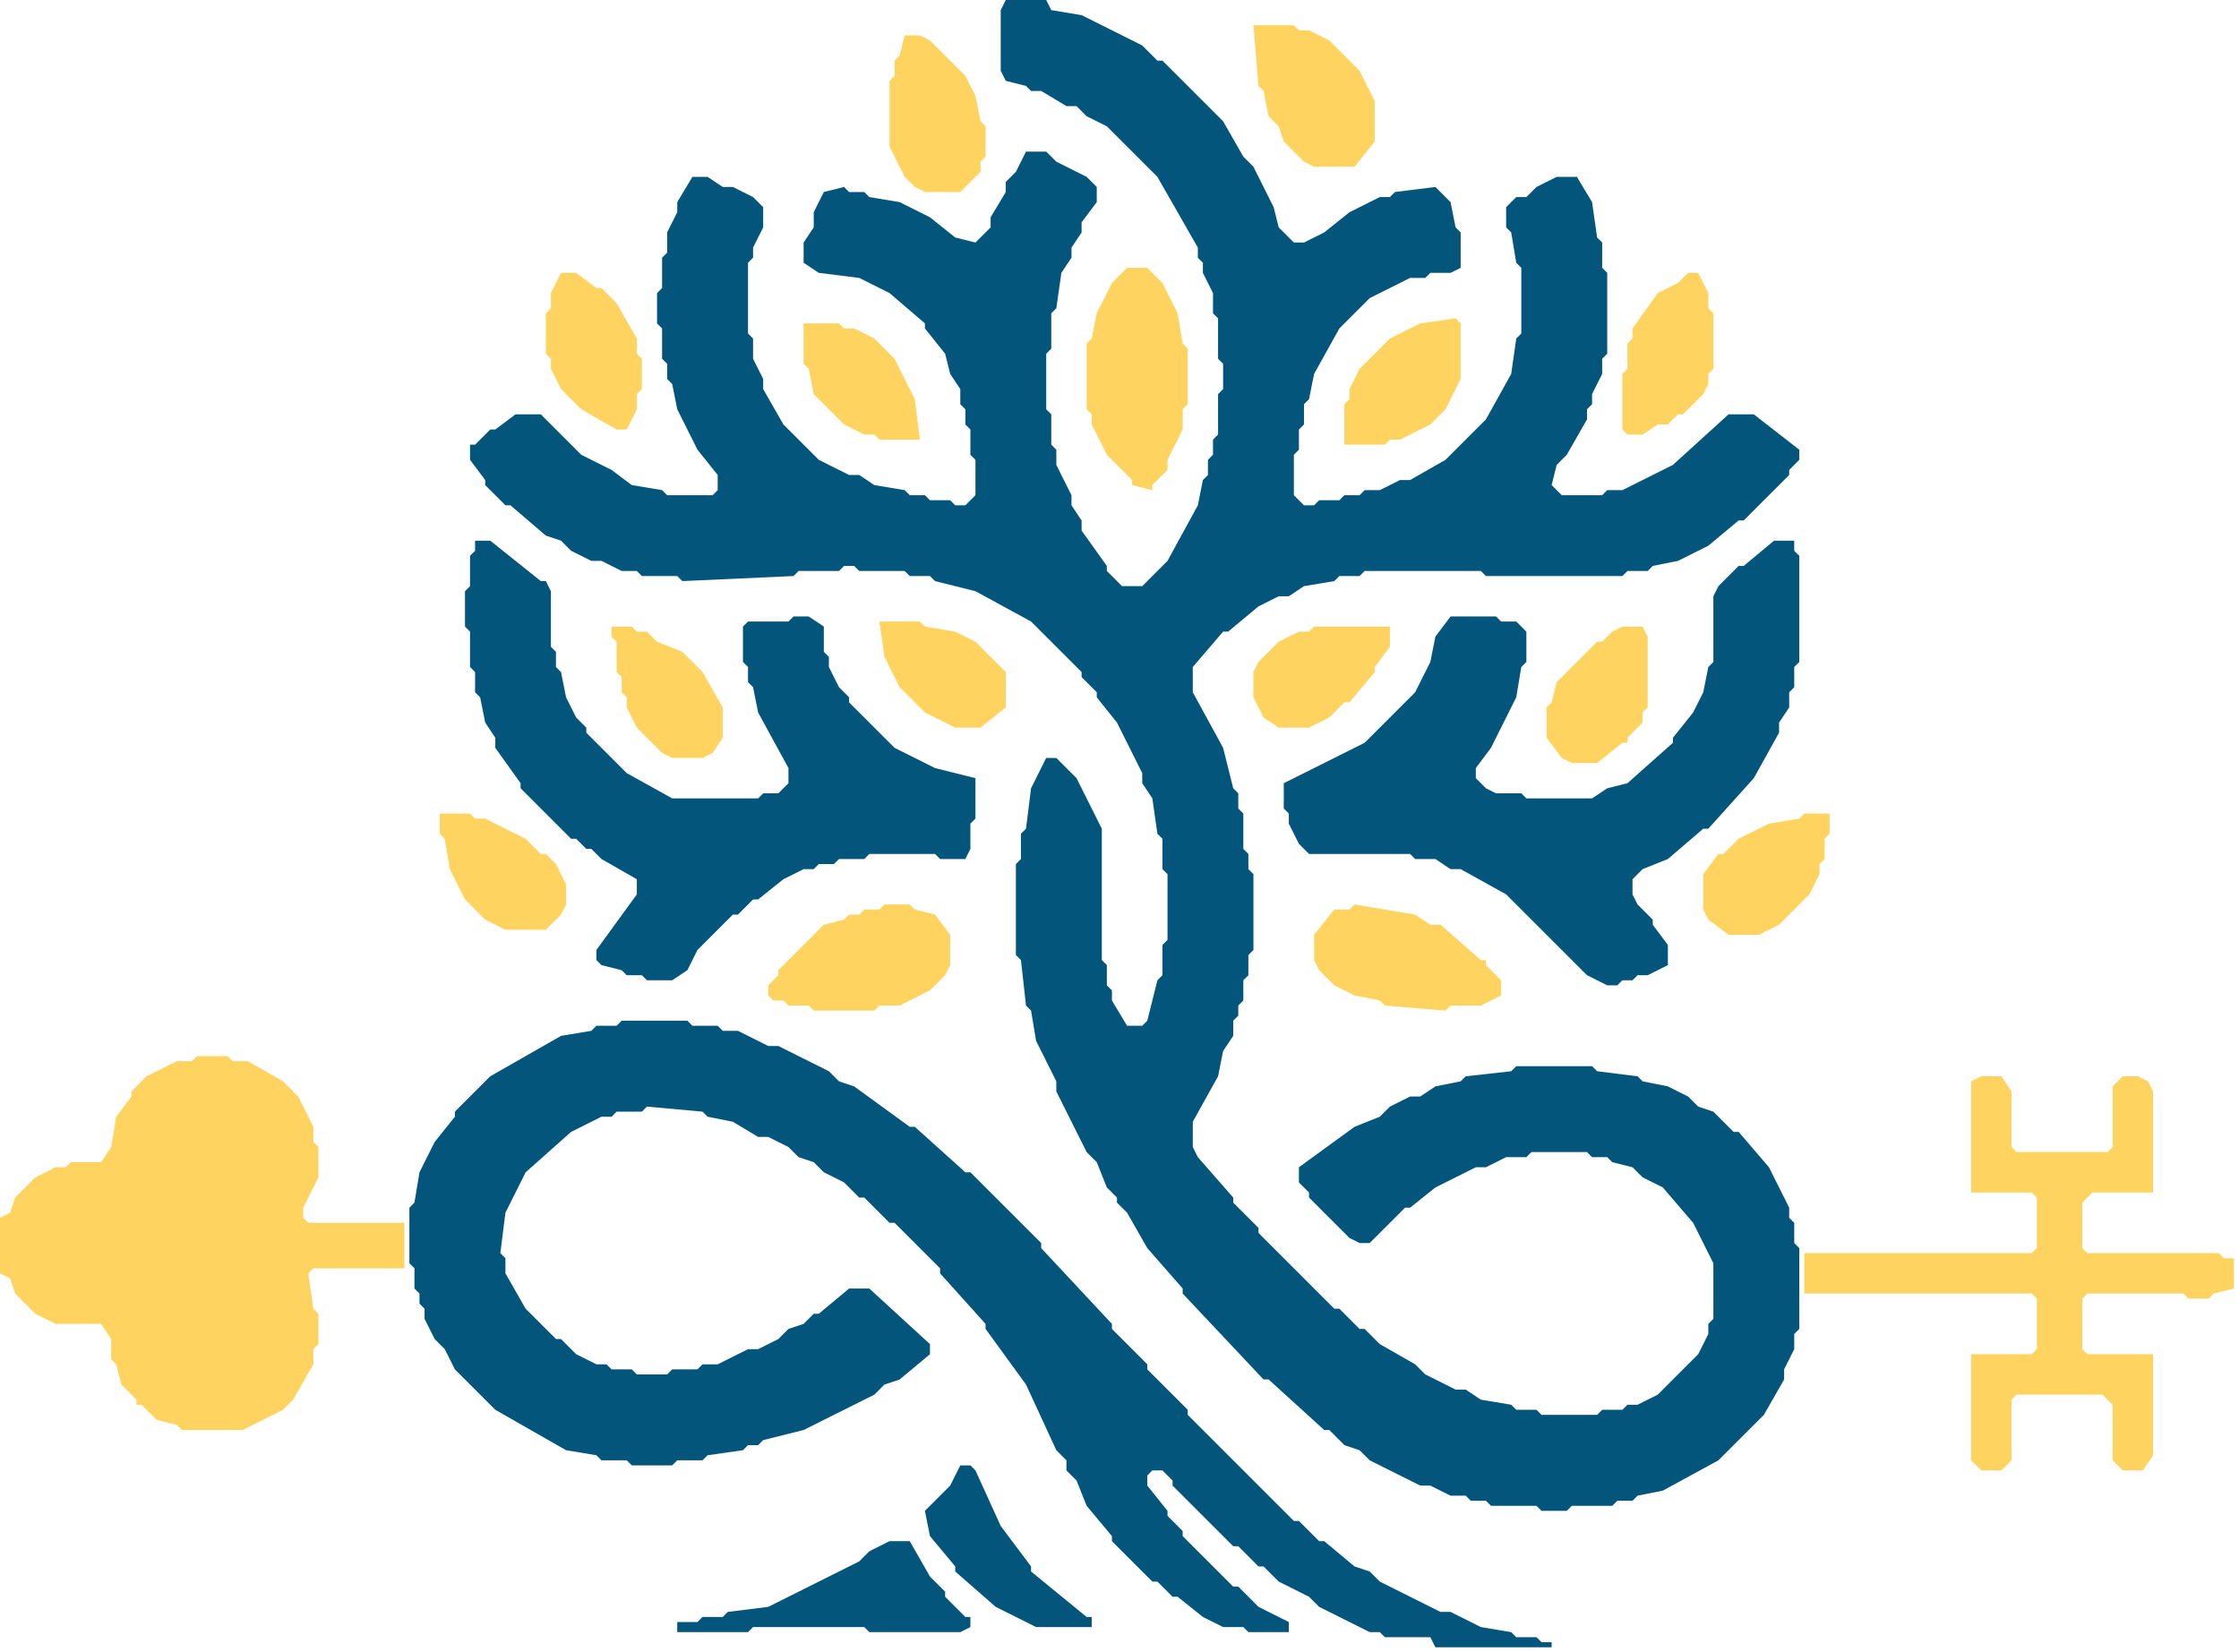
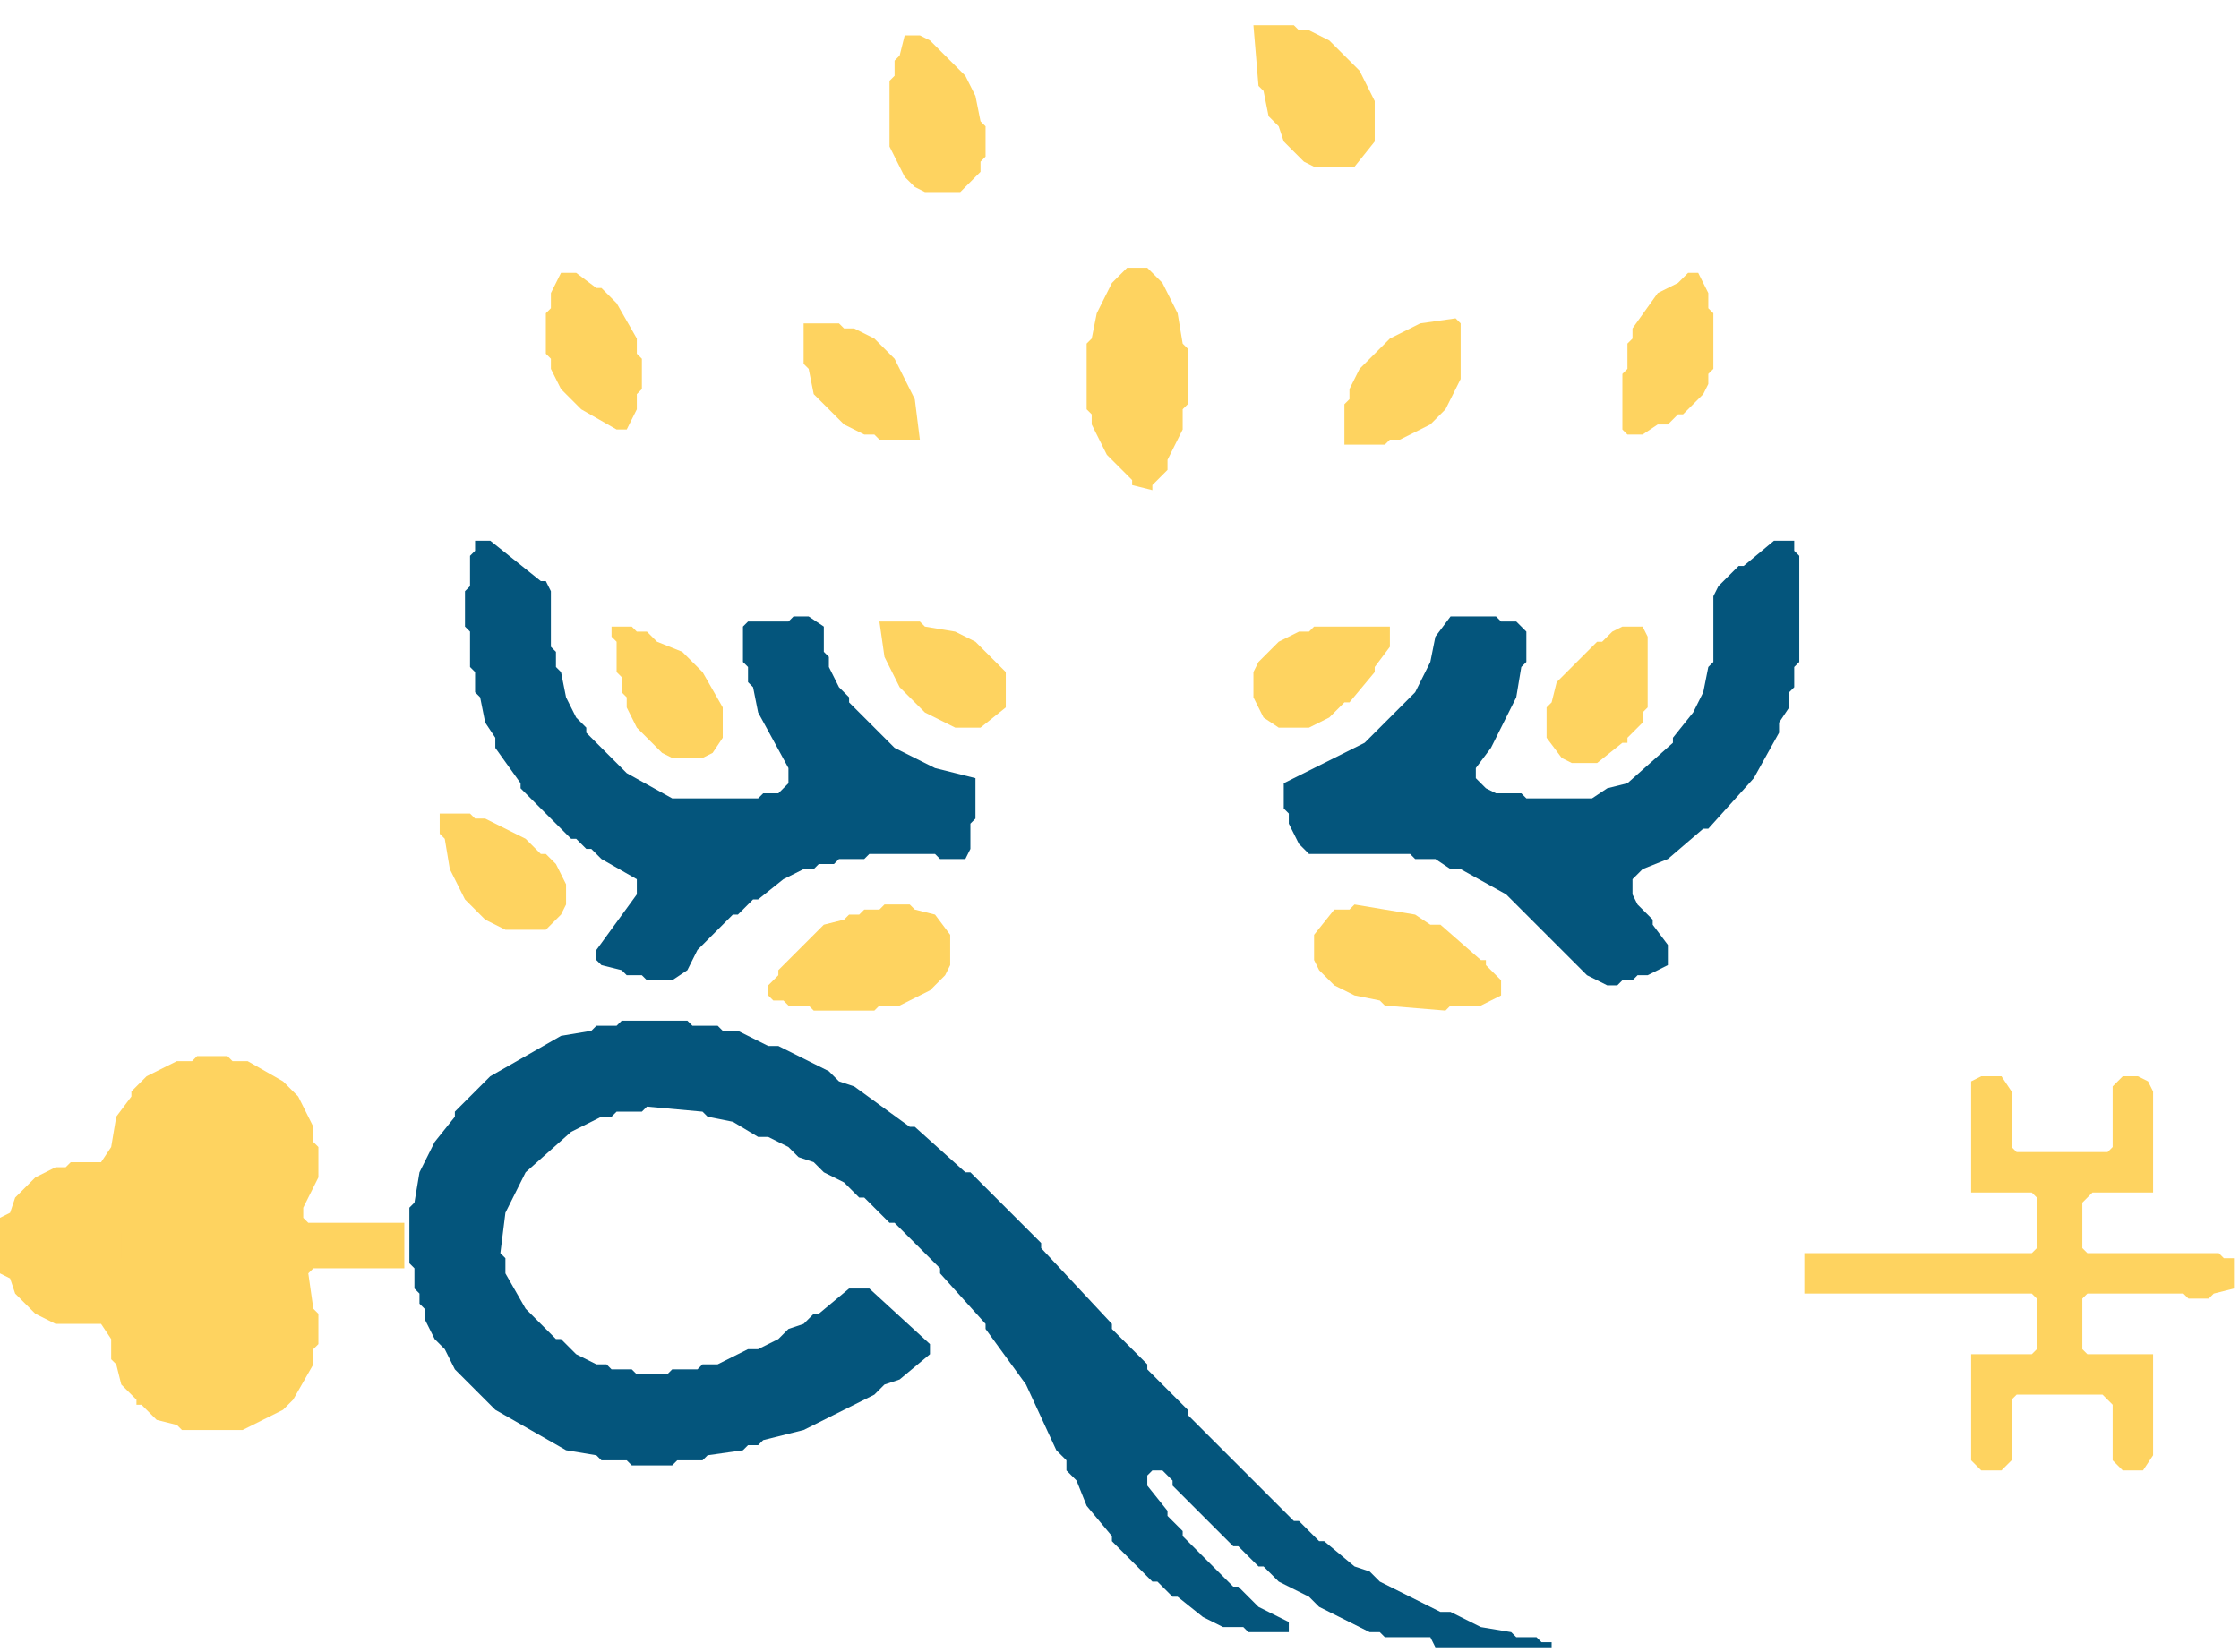
<svg xmlns="http://www.w3.org/2000/svg" width="443" height="327" viewBox="0 0 443 327">
  <g fill-rule="evenodd" stroke="none">
-     <path d="M192 320 L191 320 L187 316 L187 315 L184 312 L180 305 L176 305 L172 307 L170 309 L152 318 L144 319 L143 320 L139 320 L138 321 L134 321 L134 323 L148 323 L149 322 L171 322 L172 323 L190 323 L192 322 Z" fill="#04557c" />
-     <path d="M190 290 L188 294 L183 299 L184 304 L189 310 L189 311 L197 318 L205 322 L216 322 L216 320 L215 320 L204 311 L204 310 L198 302 L193 291 L192 290 Z" fill="#04557c" />
    <path d="M83 232 L82 238 L81 239 L81 250 L82 251 L82 255 L83 256 L83 258 L84 259 L84 261 L86 265 L88 267 L90 271 L98 279 L112 287 L118 288 L119 289 L124 289 L125 290 L133 290 L134 289 L139 289 L140 288 L147 287 L148 286 L150 286 L151 285 L159 283 L173 276 L175 274 L178 273 L184 268 L184 266 L172 255 L168 255 L162 260 L161 260 L159 262 L156 263 L154 265 L150 267 L148 267 L142 270 L139 270 L138 271 L133 271 L132 272 L126 272 L125 271 L121 271 L120 270 L118 270 L114 268 L111 265 L110 265 L104 259 L100 252 L100 249 L99 248 L100 240 L104 232 L113 224 L119 221 L121 221 L122 220 L127 220 L128 219 L139 220 L140 221 L145 222 L150 225 L152 225 L156 227 L158 229 L161 230 L163 232 L167 234 L170 237 L171 237 L176 242 L177 242 L186 251 L186 252 L195 262 L195 263 L203 274 L209 287 L211 289 L211 291 L213 293 L215 298 L220 304 L220 305 L228 313 L229 313 L232 316 L233 316 L238 320 L242 322 L246 322 L247 323 L255 323 L255 321 L249 318 L245 314 L244 314 L234 304 L234 303 L231 300 L231 299 L227 294 L227 292 L228 291 L230 291 L232 293 L232 294 L244 306 L245 306 L249 310 L250 310 L253 313 L259 316 L261 318 L271 323 L273 323 L274 324 L283 324 L284 326 L307 326 L307 325 L305 325 L304 324 L300 324 L299 323 L293 322 L287 319 L285 319 L273 313 L271 311 L268 310 L262 305 L261 305 L257 301 L256 301 L235 280 L235 279 L227 271 L227 270 L220 263 L220 262 L206 247 L206 246 L192 232 L191 232 L181 223 L180 223 L169 215 L166 214 L164 212 L154 207 L152 207 L146 204 L143 204 L142 203 L137 203 L136 202 L123 202 L122 203 L118 203 L117 204 L111 205 L97 213 L90 220 L90 221 L86 226 Z" fill="#04557c" />
    <path d="M355 107 L351 107 L345 112 L344 112 L340 116 L339 118 L339 131 L338 132 L337 137 L335 141 L331 146 L331 147 L322 155 L318 156 L315 158 L302 158 L301 157 L296 157 L294 156 L292 154 L292 152 L295 148 L300 138 L301 132 L302 131 L302 125 L300 123 L297 123 L296 122 L287 122 L284 126 L283 131 L280 137 L270 147 L254 155 L254 160 L255 161 L255 163 L257 167 L259 169 L279 169 L280 170 L284 170 L287 172 L289 172 L298 177 L314 193 L318 195 L320 195 L321 194 L323 194 L324 193 L326 193 L330 191 L330 187 L327 183 L327 182 L324 179 L323 177 L323 174 L325 172 L330 170 L337 164 L338 164 L347 154 L352 145 L352 143 L354 140 L354 137 L355 136 L355 132 L356 131 L356 110 L355 109 Z" fill="#04557c" />
    <path d="M94 107 L94 109 L93 110 L93 116 L92 117 L92 124 L93 125 L93 132 L94 133 L94 137 L95 138 L96 143 L98 146 L98 148 L103 155 L103 156 L113 166 L114 166 L116 168 L117 168 L119 170 L126 174 L126 177 L118 188 L118 190 L119 191 L123 192 L124 193 L127 193 L128 194 L133 194 L136 192 L138 188 L145 181 L146 181 L149 178 L150 178 L155 174 L159 172 L161 172 L162 171 L165 171 L166 170 L171 170 L172 169 L185 169 L186 170 L191 170 L192 168 L192 163 L193 162 L193 154 L185 152 L177 148 L168 139 L168 138 L166 136 L164 132 L164 130 L163 129 L163 124 L160 122 L157 122 L156 123 L148 123 L147 124 L147 131 L148 132 L148 135 L149 136 L150 141 L156 152 L156 155 L154 157 L151 157 L150 158 L133 158 L124 153 L116 145 L116 144 L114 142 L112 138 L111 133 L110 132 L110 129 L109 128 L109 117 L108 115 L107 115 L97 107 Z" fill="#04557c" />
-     <path d="M137 35 L134 40 L134 42 L132 46 L132 50 L131 51 L131 57 L130 58 L130 64 L131 65 L131 71 L132 72 L132 75 L133 76 L134 81 L138 89 L142 94 L142 97 L141 98 L132 98 L131 97 L125 96 L121 93 L115 90 L107 82 L102 82 L98 85 L97 85 L94 88 L93 88 L93 91 L96 95 L96 96 L100 100 L101 100 L108 106 L111 107 L113 109 L117 111 L119 111 L123 113 L126 113 L127 114 L134 114 L135 115 L157 114 L158 113 L166 113 L167 112 L169 112 L170 113 L179 113 L180 114 L184 114 L185 115 L193 117 L204 123 L214 133 L214 134 L217 137 L217 138 L221 143 L226 153 L226 155 L228 158 L229 165 L230 166 L230 172 L231 173 L231 186 L230 187 L230 193 L229 194 L227 202 L226 203 L223 203 L220 198 L220 196 L219 195 L219 191 L218 190 L218 164 L213 154 L209 150 L207 150 L204 156 L203 164 L202 165 L202 170 L201 171 L201 189 L202 190 L203 199 L204 200 L205 206 L209 214 L209 216 L215 228 L217 230 L219 235 L221 237 L221 238 L223 240 L227 247 L234 255 L234 256 L250 273 L251 273 L262 283 L263 283 L266 286 L269 287 L271 289 L281 294 L283 294 L287 296 L290 296 L291 297 L294 297 L295 298 L304 298 L305 299 L310 299 L311 298 L319 298 L320 297 L323 297 L324 296 L329 295 L340 289 L349 280 L353 273 L353 271 L355 267 L355 264 L356 263 L356 247 L355 246 L355 242 L354 241 L354 239 L350 231 L344 224 L343 224 L339 220 L336 219 L334 217 L330 215 L325 214 L324 213 L316 212 L315 211 L300 211 L299 212 L290 213 L289 214 L284 215 L281 217 L279 217 L275 219 L273 221 L268 223 L257 231 L257 234 L259 236 L259 237 L267 245 L269 246 L271 246 L278 239 L279 239 L284 235 L292 231 L294 231 L298 229 L302 229 L303 228 L314 228 L315 229 L318 229 L319 230 L323 231 L325 233 L329 235 L335 242 L339 250 L339 261 L338 262 L338 264 L336 268 L328 276 L324 278 L322 278 L321 279 L317 279 L316 280 L305 280 L304 279 L300 279 L299 278 L293 277 L290 275 L288 275 L282 272 L280 270 L273 266 L270 263 L269 263 L265 259 L264 259 L249 244 L249 243 L244 238 L244 237 L237 229 L236 227 L236 222 L241 213 L242 208 L244 205 L244 202 L245 201 L245 199 L246 198 L246 194 L247 193 L247 189 L248 188 L248 173 L247 172 L247 169 L246 168 L246 161 L245 160 L245 157 L244 156 L242 148 L236 137 L236 132 L242 125 L243 125 L249 120 L253 118 L255 118 L258 116 L264 115 L265 114 L269 114 L270 113 L293 113 L294 114 L321 114 L322 113 L326 113 L327 112 L332 111 L338 108 L344 103 L345 103 L354 94 L354 93 L356 91 L356 89 L347 82 L342 82 L331 92 L321 97 L318 97 L317 98 L309 98 L307 96 L308 92 L310 90 L314 83 L314 81 L315 80 L315 78 L317 74 L317 71 L318 70 L318 54 L317 53 L317 48 L316 47 L315 40 L312 35 L308 35 L304 37 L302 39 L300 39 L298 41 L298 45 L299 46 L300 52 L301 53 L301 66 L300 67 L299 74 L294 83 L286 91 L279 95 L277 95 L273 97 L270 97 L269 98 L266 98 L265 99 L261 99 L260 100 L258 100 L256 98 L256 90 L257 89 L257 85 L258 84 L258 80 L259 79 L260 74 L265 65 L271 59 L279 55 L282 55 L283 54 L287 54 L289 53 L289 46 L288 45 L287 40 L284 37 L276 38 L275 39 L273 39 L267 42 L262 46 L258 48 L256 48 L253 45 L252 41 L248 33 L246 31 L242 24 L230 12 L229 12 L226 9 L214 3 L208 2 L207 0 L199 0 L198 2 L198 14 L199 16 L203 17 L204 18 L206 18 L211 21 L213 21 L215 23 L219 25 L229 35 L237 49 L237 51 L238 52 L238 54 L240 58 L240 62 L241 63 L241 71 L242 72 L242 77 L241 78 L241 86 L240 87 L240 90 L239 91 L239 94 L238 95 L237 100 L231 111 L226 116 L222 116 L219 113 L219 112 L214 105 L214 103 L212 100 L212 98 L209 92 L209 89 L208 88 L208 82 L207 81 L207 70 L208 69 L208 62 L209 61 L210 54 L212 51 L212 49 L214 46 L214 44 L217 40 L217 37 L215 35 L209 32 L207 30 L203 30 L201 34 L199 36 L199 38 L196 43 L196 45 L193 48 L189 47 L184 43 L178 40 L172 39 L171 38 L168 38 L167 37 L163 38 L161 42 L161 45 L159 48 L159 52 L162 54 L170 55 L176 58 L183 64 L183 65 L187 70 L188 74 L190 77 L190 80 L191 81 L191 84 L192 85 L192 90 L193 91 L193 98 L191 100 L189 100 L188 99 L184 99 L183 98 L180 98 L179 97 L173 96 L170 94 L168 94 L162 91 L155 84 L151 77 L151 75 L149 71 L149 67 L148 66 L148 52 L149 51 L149 49 L151 45 L151 41 L149 39 L145 37 L143 37 L140 35 Z" fill="#04557c" />
    <path d="M392 213 L390 214 L390 236 L402 236 L403 237 L403 247 L402 248 L357 248 L357 256 L402 256 L403 257 L403 267 L402 268 L390 268 L390 289 L392 291 L396 291 L398 289 L398 277 L399 276 L416 276 L418 278 L418 289 L420 291 L424 291 L426 288 L426 268 L413 268 L412 267 L412 257 L413 256 L432 256 L433 257 L437 257 L438 256 L442 255 L442 249 L440 249 L439 248 L413 248 L412 247 L412 238 L414 236 L426 236 L426 216 L425 214 L423 213 L420 213 L418 215 L418 227 L417 228 L399 228 L398 227 L398 216 L396 213 Z" fill="#fed360" />
    <path d="M39 209 L38 210 L35 210 L29 213 L26 216 L26 217 L23 221 L22 227 L20 230 L14 230 L13 231 L11 231 L7 233 L3 237 L2 240 L0 241 L0 252 L2 253 L3 256 L7 260 L11 262 L20 262 L22 265 L22 269 L23 270 L24 274 L27 277 L27 278 L28 278 L31 281 L35 282 L36 283 L48 283 L56 279 L58 277 L62 270 L62 267 L63 266 L63 260 L62 259 L61 252 L62 251 L80 251 L80 242 L61 242 L60 241 L60 239 L63 233 L63 227 L62 226 L62 223 L59 217 L56 214 L49 210 L46 210 L45 209 Z" fill="#fed360" />
-     <path d="M38 251 L46 251 L50 253 L54 258 L54 261 L55 262 L54 267 L53 269 L48 274 L46 275 L38 275 L36 274 L31 269 L30 267 L30 259 L31 257 L36 252 Z" fill="#fed360" />
    <path d="M13 239 L20 239 L24 244 L24 249 L23 251 L19 254 L14 254 L9 250 L9 243 Z" fill="#fed360" />
    <path d="M37 218 L40 218 L41 217 L47 218 L52 222 L54 226 L54 234 L52 238 L50 240 L46 242 L38 242 L36 241 L31 236 L31 234 L30 233 L30 226 L32 222 Z" fill="#fed360" />
    <path d="M260 185 L260 190 L261 192 L264 195 L268 197 L273 198 L274 199 L286 200 L287 199 L293 199 L297 197 L297 194 L294 191 L294 190 L293 190 L285 183 L283 183 L280 181 L268 179 L267 180 L264 180 Z" fill="#fed360" />
    <path d="M188 185 L185 181 L181 180 L180 179 L175 179 L174 180 L171 180 L170 181 L168 181 L167 182 L163 183 L154 192 L154 193 L152 195 L152 197 L153 198 L155 198 L156 199 L160 199 L161 200 L173 200 L174 199 L178 199 L184 196 L187 193 L188 191 Z" fill="#fed360" />
-     <path d="M362 161 L357 161 L356 162 L350 163 L344 166 L341 169 L340 169 L337 173 L337 180 L338 182 L342 185 L348 185 L352 183 L358 177 L360 173 L360 171 L361 170 L361 166 L362 165 Z" fill="#fed360" />
    <path d="M87 161 L87 165 L88 166 L89 172 L92 178 L96 182 L100 184 L108 184 L111 181 L112 179 L112 175 L110 171 L108 169 L107 169 L104 166 L96 162 L94 162 L93 161 Z" fill="#fed360" />
    <path d="M325 124 L321 124 L319 125 L317 127 L316 127 L308 135 L307 139 L306 140 L306 146 L309 150 L311 151 L316 151 L321 147 L322 147 L322 146 L325 143 L325 141 L326 140 L326 126 Z" fill="#fed360" />
    <path d="M275 124 L260 124 L259 125 L257 125 L253 127 L249 131 L248 133 L248 138 L250 142 L253 144 L259 144 L263 142 L266 139 L267 139 L272 133 L272 132 L275 128 Z" fill="#fed360" />
    <path d="M121 124 L121 126 L122 127 L122 133 L123 134 L123 137 L124 138 L124 140 L126 144 L131 149 L133 150 L139 150 L141 149 L143 146 L143 140 L139 133 L135 129 L130 127 L128 125 L126 125 L125 124 Z" fill="#fed360" />
    <path d="M174 123 L175 130 L178 136 L183 141 L189 144 L194 144 L199 140 L199 133 L193 127 L189 125 L183 124 L182 123 Z" fill="#fed360" />
    <path d="M159 64 L159 72 L160 73 L161 78 L167 84 L171 86 L173 86 L174 87 L182 87 L181 79 L177 71 L173 67 L169 65 L167 65 L166 64 Z" fill="#fed360" />
    <path d="M288 63 L281 64 L275 67 L269 73 L267 77 L267 79 L266 80 L266 88 L274 88 L275 87 L277 87 L283 84 L286 81 L289 75 L289 64 Z" fill="#fed360" />
    <path d="M336 54 L334 54 L332 56 L328 58 L323 65 L323 67 L322 68 L322 73 L321 74 L321 85 L322 86 L325 86 L328 84 L330 84 L332 82 L333 82 L337 78 L338 76 L338 74 L339 73 L339 62 L338 61 L338 58 Z" fill="#fed360" />
    <path d="M111 54 L109 58 L109 61 L108 62 L108 70 L109 71 L109 73 L111 77 L115 81 L122 85 L124 85 L126 81 L126 78 L127 77 L127 71 L126 70 L126 67 L122 60 L119 57 L118 57 L114 54 Z" fill="#fed360" />
    <path d="M223 53 L220 56 L217 62 L216 67 L215 68 L215 81 L216 82 L216 84 L219 90 L224 95 L224 96 L228 97 L228 96 L231 93 L231 91 L234 85 L234 81 L235 80 L235 69 L234 68 L233 62 L230 56 L227 53 Z" fill="#fed360" />
    <path d="M179 7 L178 11 L177 12 L177 15 L176 16 L176 29 L179 35 L181 37 L183 38 L190 38 L194 34 L194 32 L195 31 L195 25 L194 24 L193 19 L191 15 L184 8 L182 7 Z" fill="#fed360" />
    <path d="M248 5 L249 17 L250 18 L251 23 L253 25 L254 28 L258 32 L260 33 L268 33 L272 28 L272 20 L269 14 L263 8 L259 6 L257 6 L256 5 Z" fill="#fed360" />
  </g>
</svg>